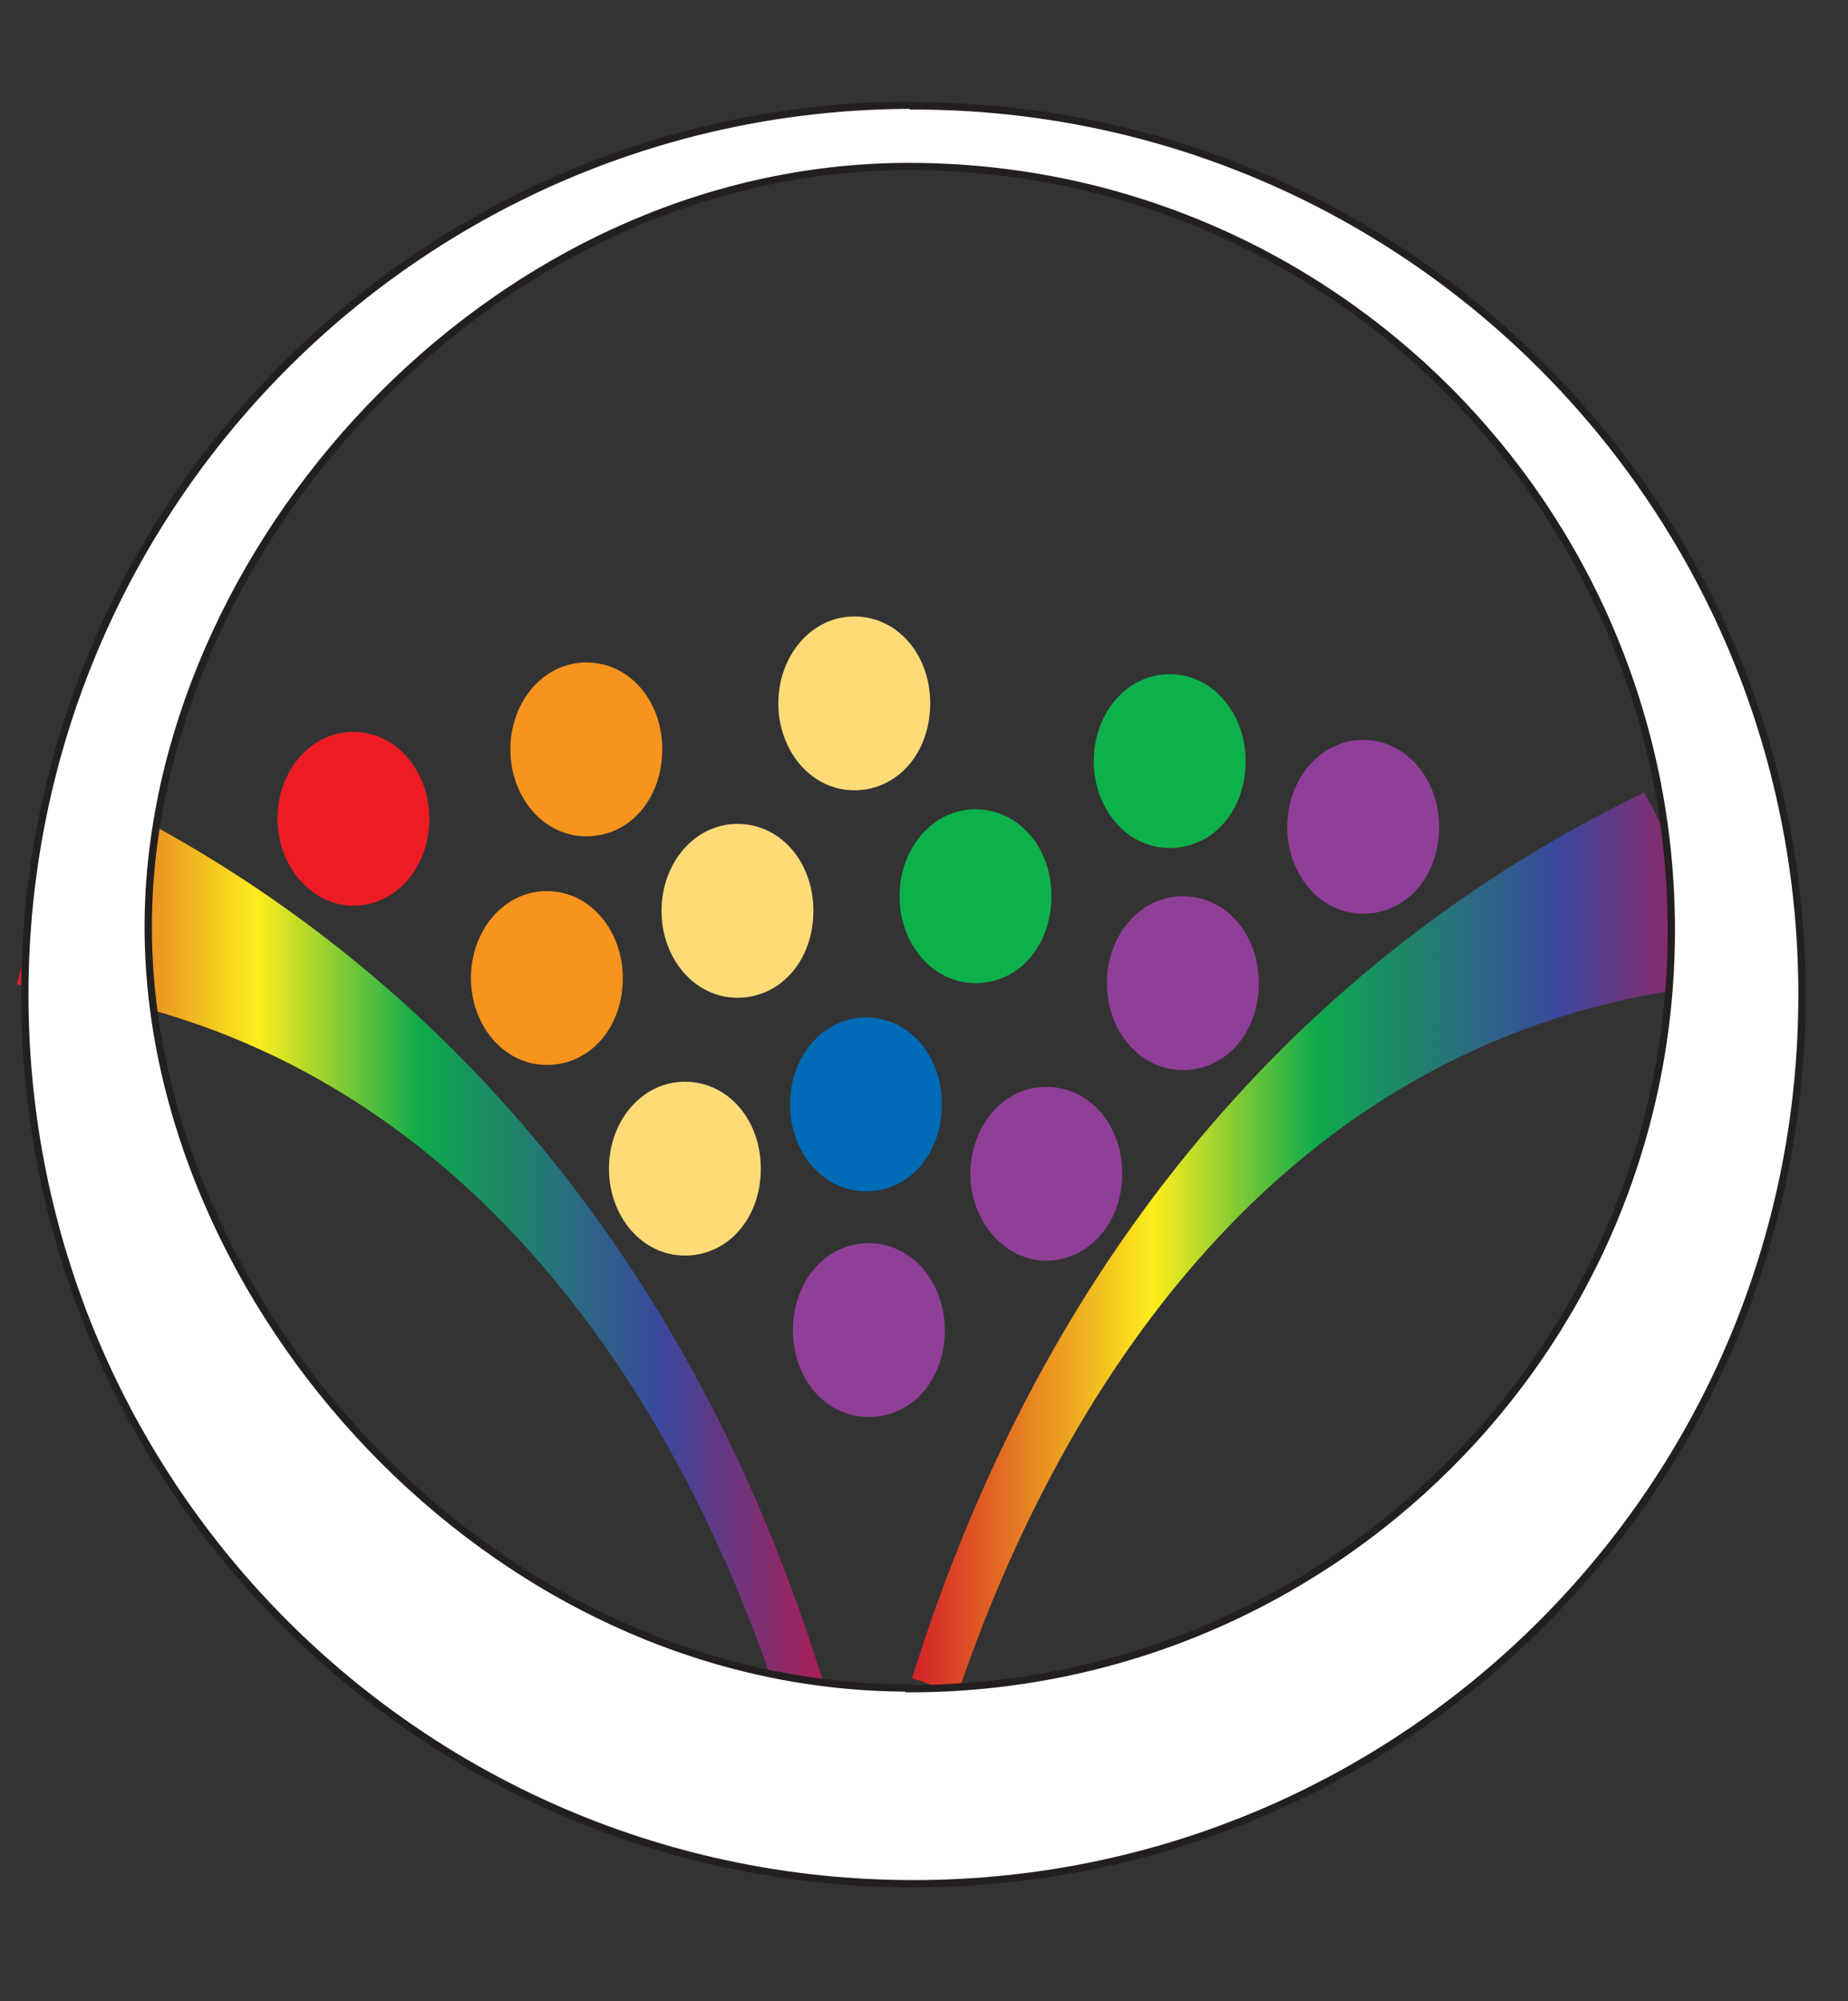
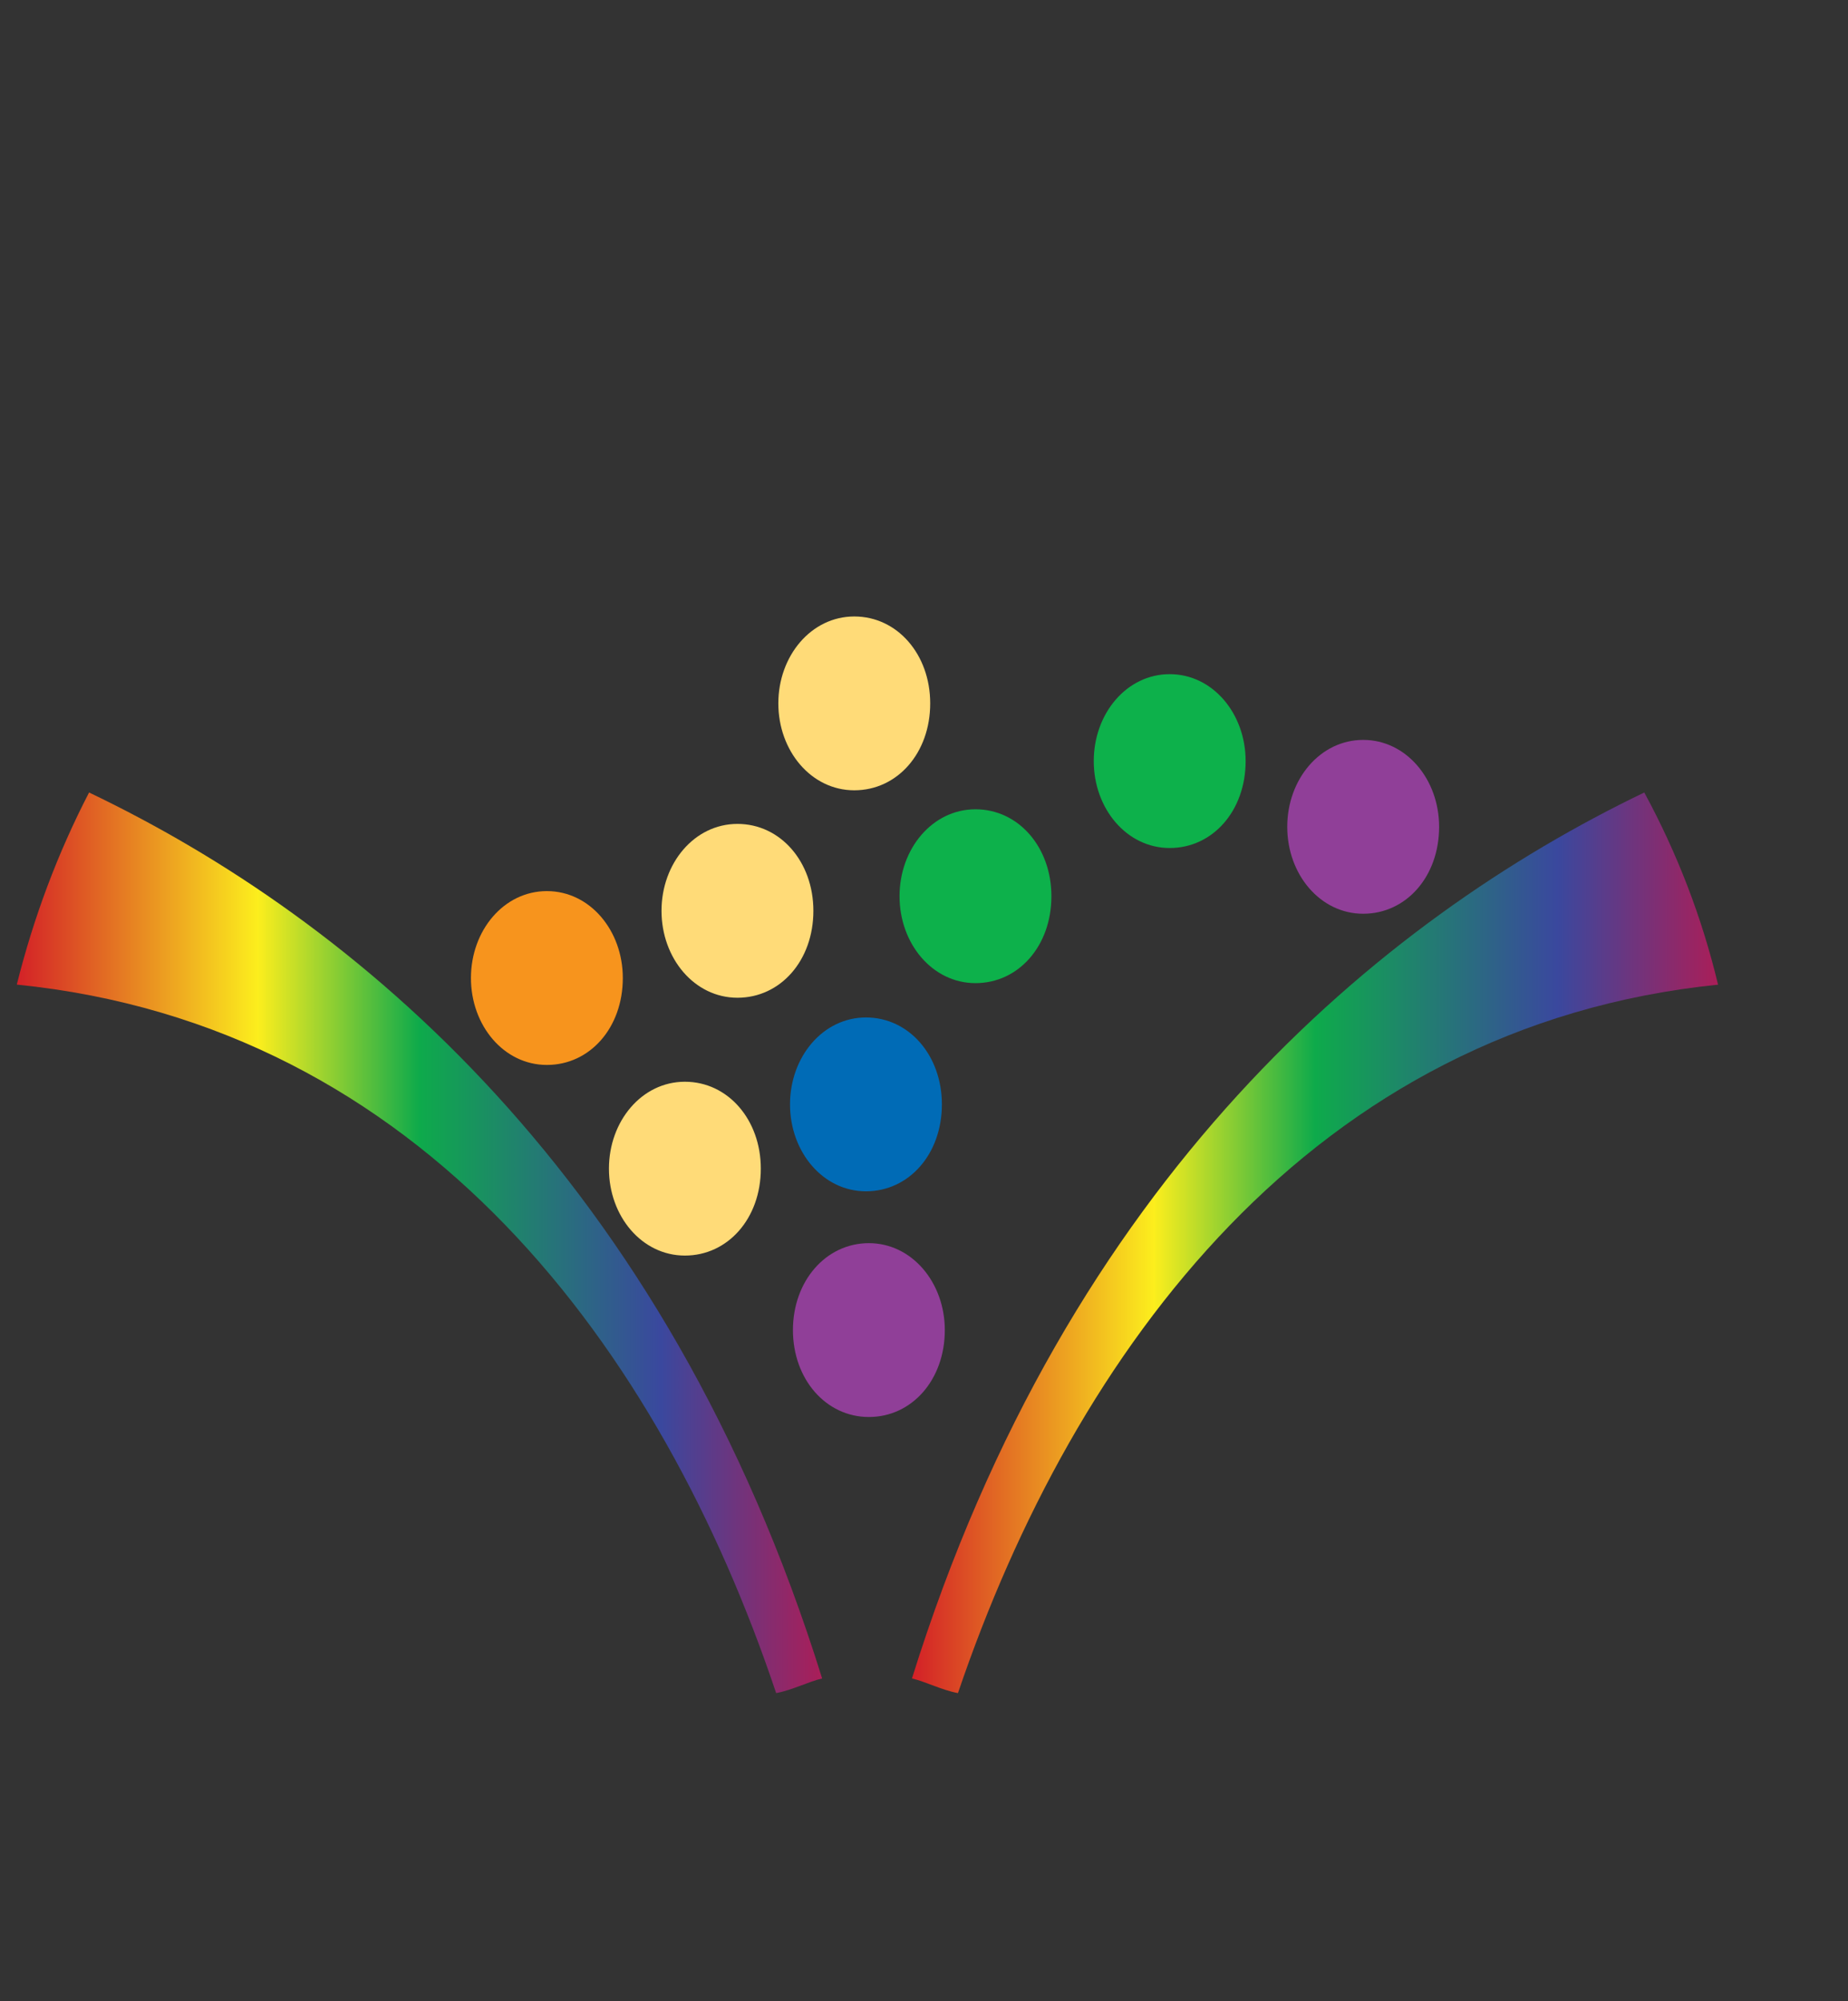
<svg xmlns="http://www.w3.org/2000/svg" xmlns:xlink="http://www.w3.org/1999/xlink" id="Layer_2" data-name="Layer 2" version="1.1" viewBox="0 0 253.1 274">
  <rect x="0" y="0" width="253.1" height="274" fill="#333333" stroke="none" />
  <defs>
    <style>
      .cls-1 {
        fill: #f7941d;
      }

      .cls-1, .cls-2, .cls-3, .cls-4, .cls-5, .cls-6, .cls-7, .cls-8 {
        stroke-width: 0px;
      }

      .cls-2 {
        fill: #ed1c24;
      }

      .cls-3 {
        fill: url(#linear-gradient);
      }

      .cls-9 {
        fill: #fff;
        stroke: #231f20;
      }

      .cls-4 {
        fill: #0db14b;
      }

      .cls-5 {
        fill: #903f98;
      }

      .cls-6 {
        fill: #ffdb78;
      }

      .cls-7 {
        fill: url(#linear-gradient-2);
      }

      .cls-8 {
        fill: #006bb6;
      }
    </style>
    <linearGradient id="linear-gradient" x1="2.2" y1="680.1" x2="112.6" y2="680.1" gradientTransform="translate(0 -510)" gradientUnits="userSpaceOnUse">
      <stop offset="0" stop-color="#d32027" />
      <stop offset=".3" stop-color="#fcee1d" />
      <stop offset=".5" stop-color="#0eaa4b" />
      <stop offset=".8" stop-color="#3a489e" />
      <stop offset="1" stop-color="#aa1e58" />
    </linearGradient>
    <linearGradient id="linear-gradient-2" x1="124.9" y1="680.1" x2="235.4" y2="680.1" xlink:href="#linear-gradient" />
  </defs>
  <g id="Layer_2-2" data-name="Layer 2">
    <g id="Layer_1-2" data-name="Layer 1-2">
      <path class="cls-3" d="M2.3,134.8c55.6,5.6,88.2,49.9,104,97,2.2-.4,4.5-1.6,6.3-2C91.2,161.1,48.4,125.8,12.2,108.5c-4.3,8.3-7.6,17.1-9.9,26.3Z" />
      <path class="cls-7" d="M235.4,134.8c-55.6,5.6-88.2,49.9-104.2,97-2.2-.4-4.5-1.6-6.3-2,21.4-68.6,64.1-103.9,100.3-121.3,4.5,8.3,7.9,17.1,10.1,26.3Z" />
      <path class="cls-5" d="M129.4,182.1c0,6.8-4.5,11.9-10.4,11.9s-10.4-5.2-10.4-11.9,4.5-11.9,10.4-11.9,10.4,5.4,10.4,11.9Z" />
-       <path class="cls-5" d="M153.7,160.7c0,6.8-4.7,11.9-10.4,11.9s-10.4-5.4-10.4-11.9,4.5-11.9,10.4-11.9,10.4,5.2,10.4,11.9Z" />
      <path class="cls-8" d="M129,151.2c0,6.8-4.5,11.9-10.4,11.9s-10.4-5.4-10.4-11.9,4.5-11.9,10.4-11.9,10.4,5.2,10.4,11.9Z" />
      <path class="cls-6" d="M104.2,160c0,6.8-4.5,11.9-10.4,11.9s-10.4-5.4-10.4-11.9,4.5-11.9,10.4-11.9,10.4,5.2,10.4,11.9Z" />
      <path class="cls-1" d="M85.3,133.9c0,6.8-4.5,11.9-10.4,11.9s-10.4-5.4-10.4-11.9,4.5-11.9,10.4-11.9,10.4,5.4,10.4,11.9Z" />
-       <path class="cls-1" d="M90.7,102.6c0,6.8-4.5,11.9-10.4,11.9s-10.4-5.4-10.4-11.9,4.5-11.9,10.4-11.9,10.4,5.2,10.4,11.9Z" />
      <path class="cls-6" d="M127.4,96.3c0,6.8-4.5,11.9-10.4,11.9s-10.4-5.4-10.4-11.9,4.5-11.9,10.4-11.9,10.4,5.2,10.4,11.9Z" />
      <path class="cls-4" d="M170.6,104.2c0,6.8-4.5,11.9-10.4,11.9s-10.4-5.4-10.4-11.9,4.5-11.9,10.4-11.9,10.4,5.4,10.4,11.9Z" />
      <path class="cls-5" d="M197.1,113.2c0,6.8-4.5,11.9-10.4,11.9s-10.4-5.4-10.4-11.9,4.5-11.9,10.4-11.9,10.4,5.4,10.4,11.9Z" />
-       <path class="cls-2" d="M58.8,112.1c0,6.8-4.7,11.9-10.4,11.9s-10.4-5.4-10.4-11.9,4.5-11.9,10.4-11.9,10.4,5.4,10.4,11.9Z" />
      <path class="cls-6" d="M111.4,124.7c0,6.8-4.5,11.9-10.4,11.9s-10.4-5.4-10.4-11.9,4.5-11.9,10.4-11.9,10.4,5.2,10.4,11.9Z" />
      <path class="cls-4" d="M144,122.7c0,6.8-4.5,11.9-10.4,11.9s-10.4-5.4-10.4-11.9,4.5-11.9,10.4-11.9,10.4,5.2,10.4,11.9Z" />
-       <path class="cls-5" d="M172.4,134.6c0,6.8-4.5,11.9-10.4,11.9s-10.4-5.4-10.4-11.9,4.5-11.9,10.4-11.9,10.4,5.2,10.4,11.9Z" />
-       <path class="cls-9" d="M125.1,14.4C57.9,14.4,3.4,68.9,3.4,136.2s54.5,121.7,121.7,121.7,121.7-54.4,121.7-121.7h0c0-67.3-54.5-121.7-121.7-121.7h0ZM124.5,231.1c-57.6,0-104.2-53.1-104.2-104.2S66.9,22.8,124.5,22.8s104.2,46.6,104.4,104.2c.2,57.6-46.8,104.2-104.4,104.2h0Z" />
    </g>
  </g>
</svg>